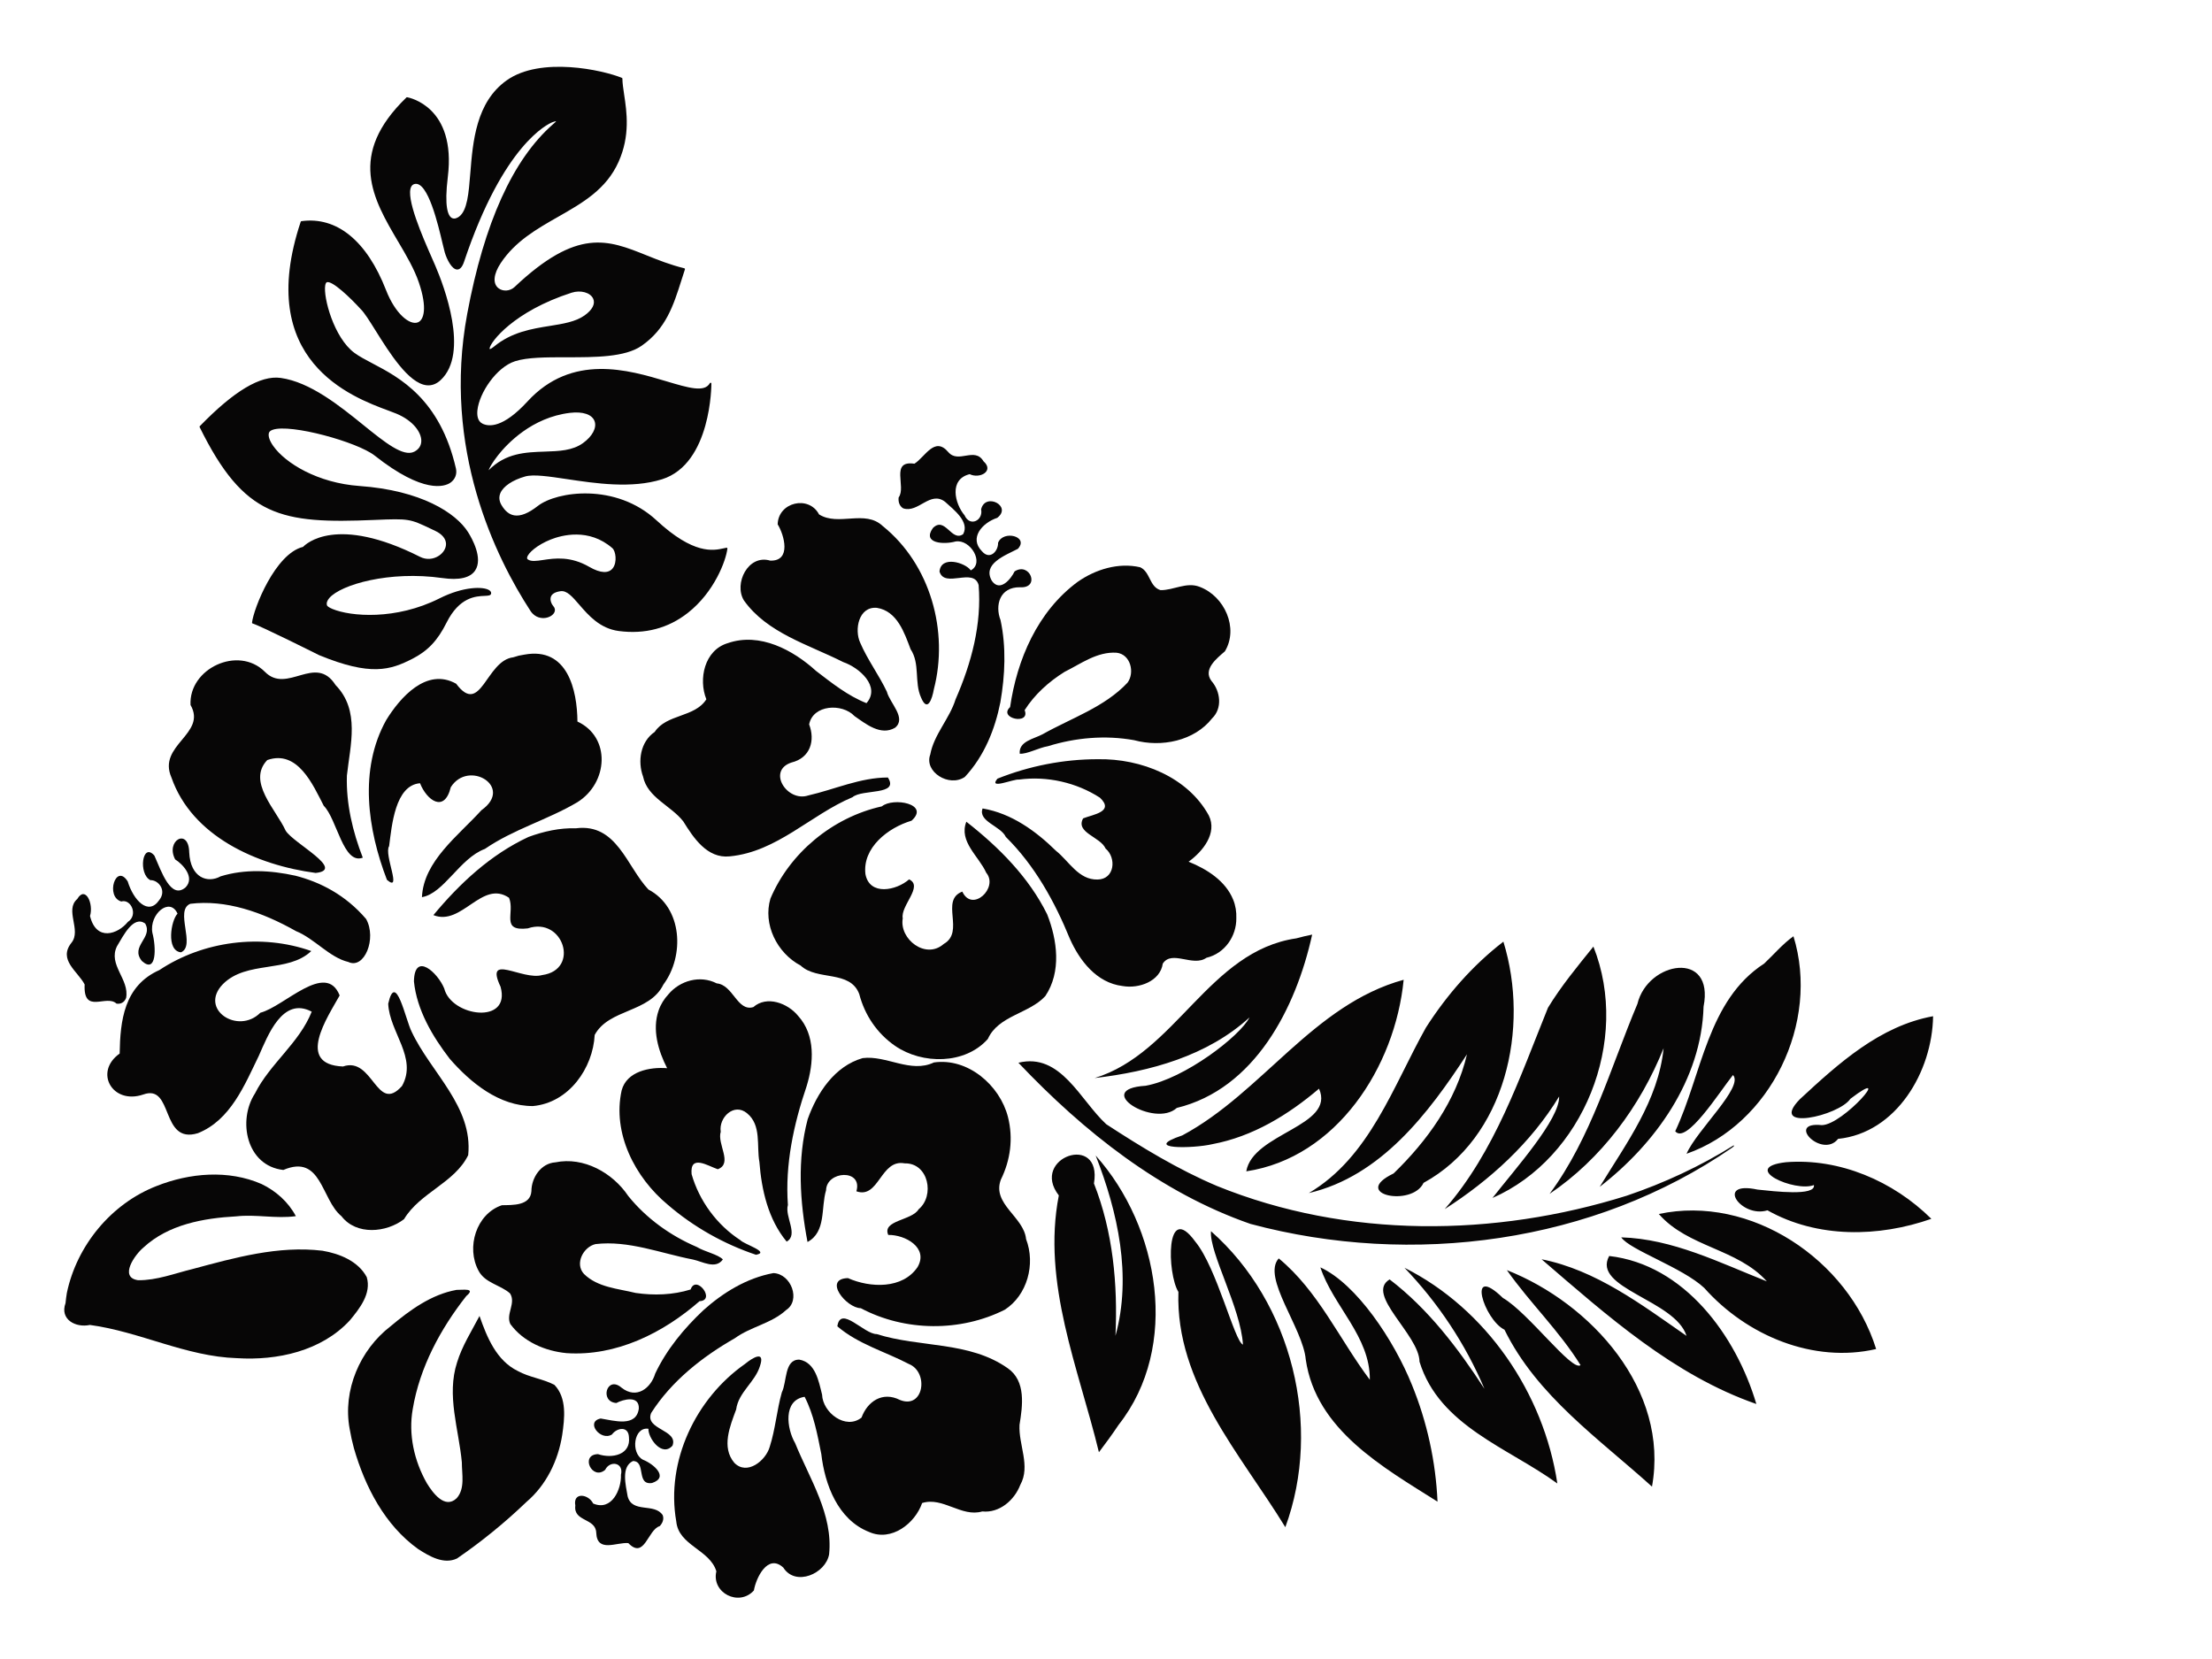
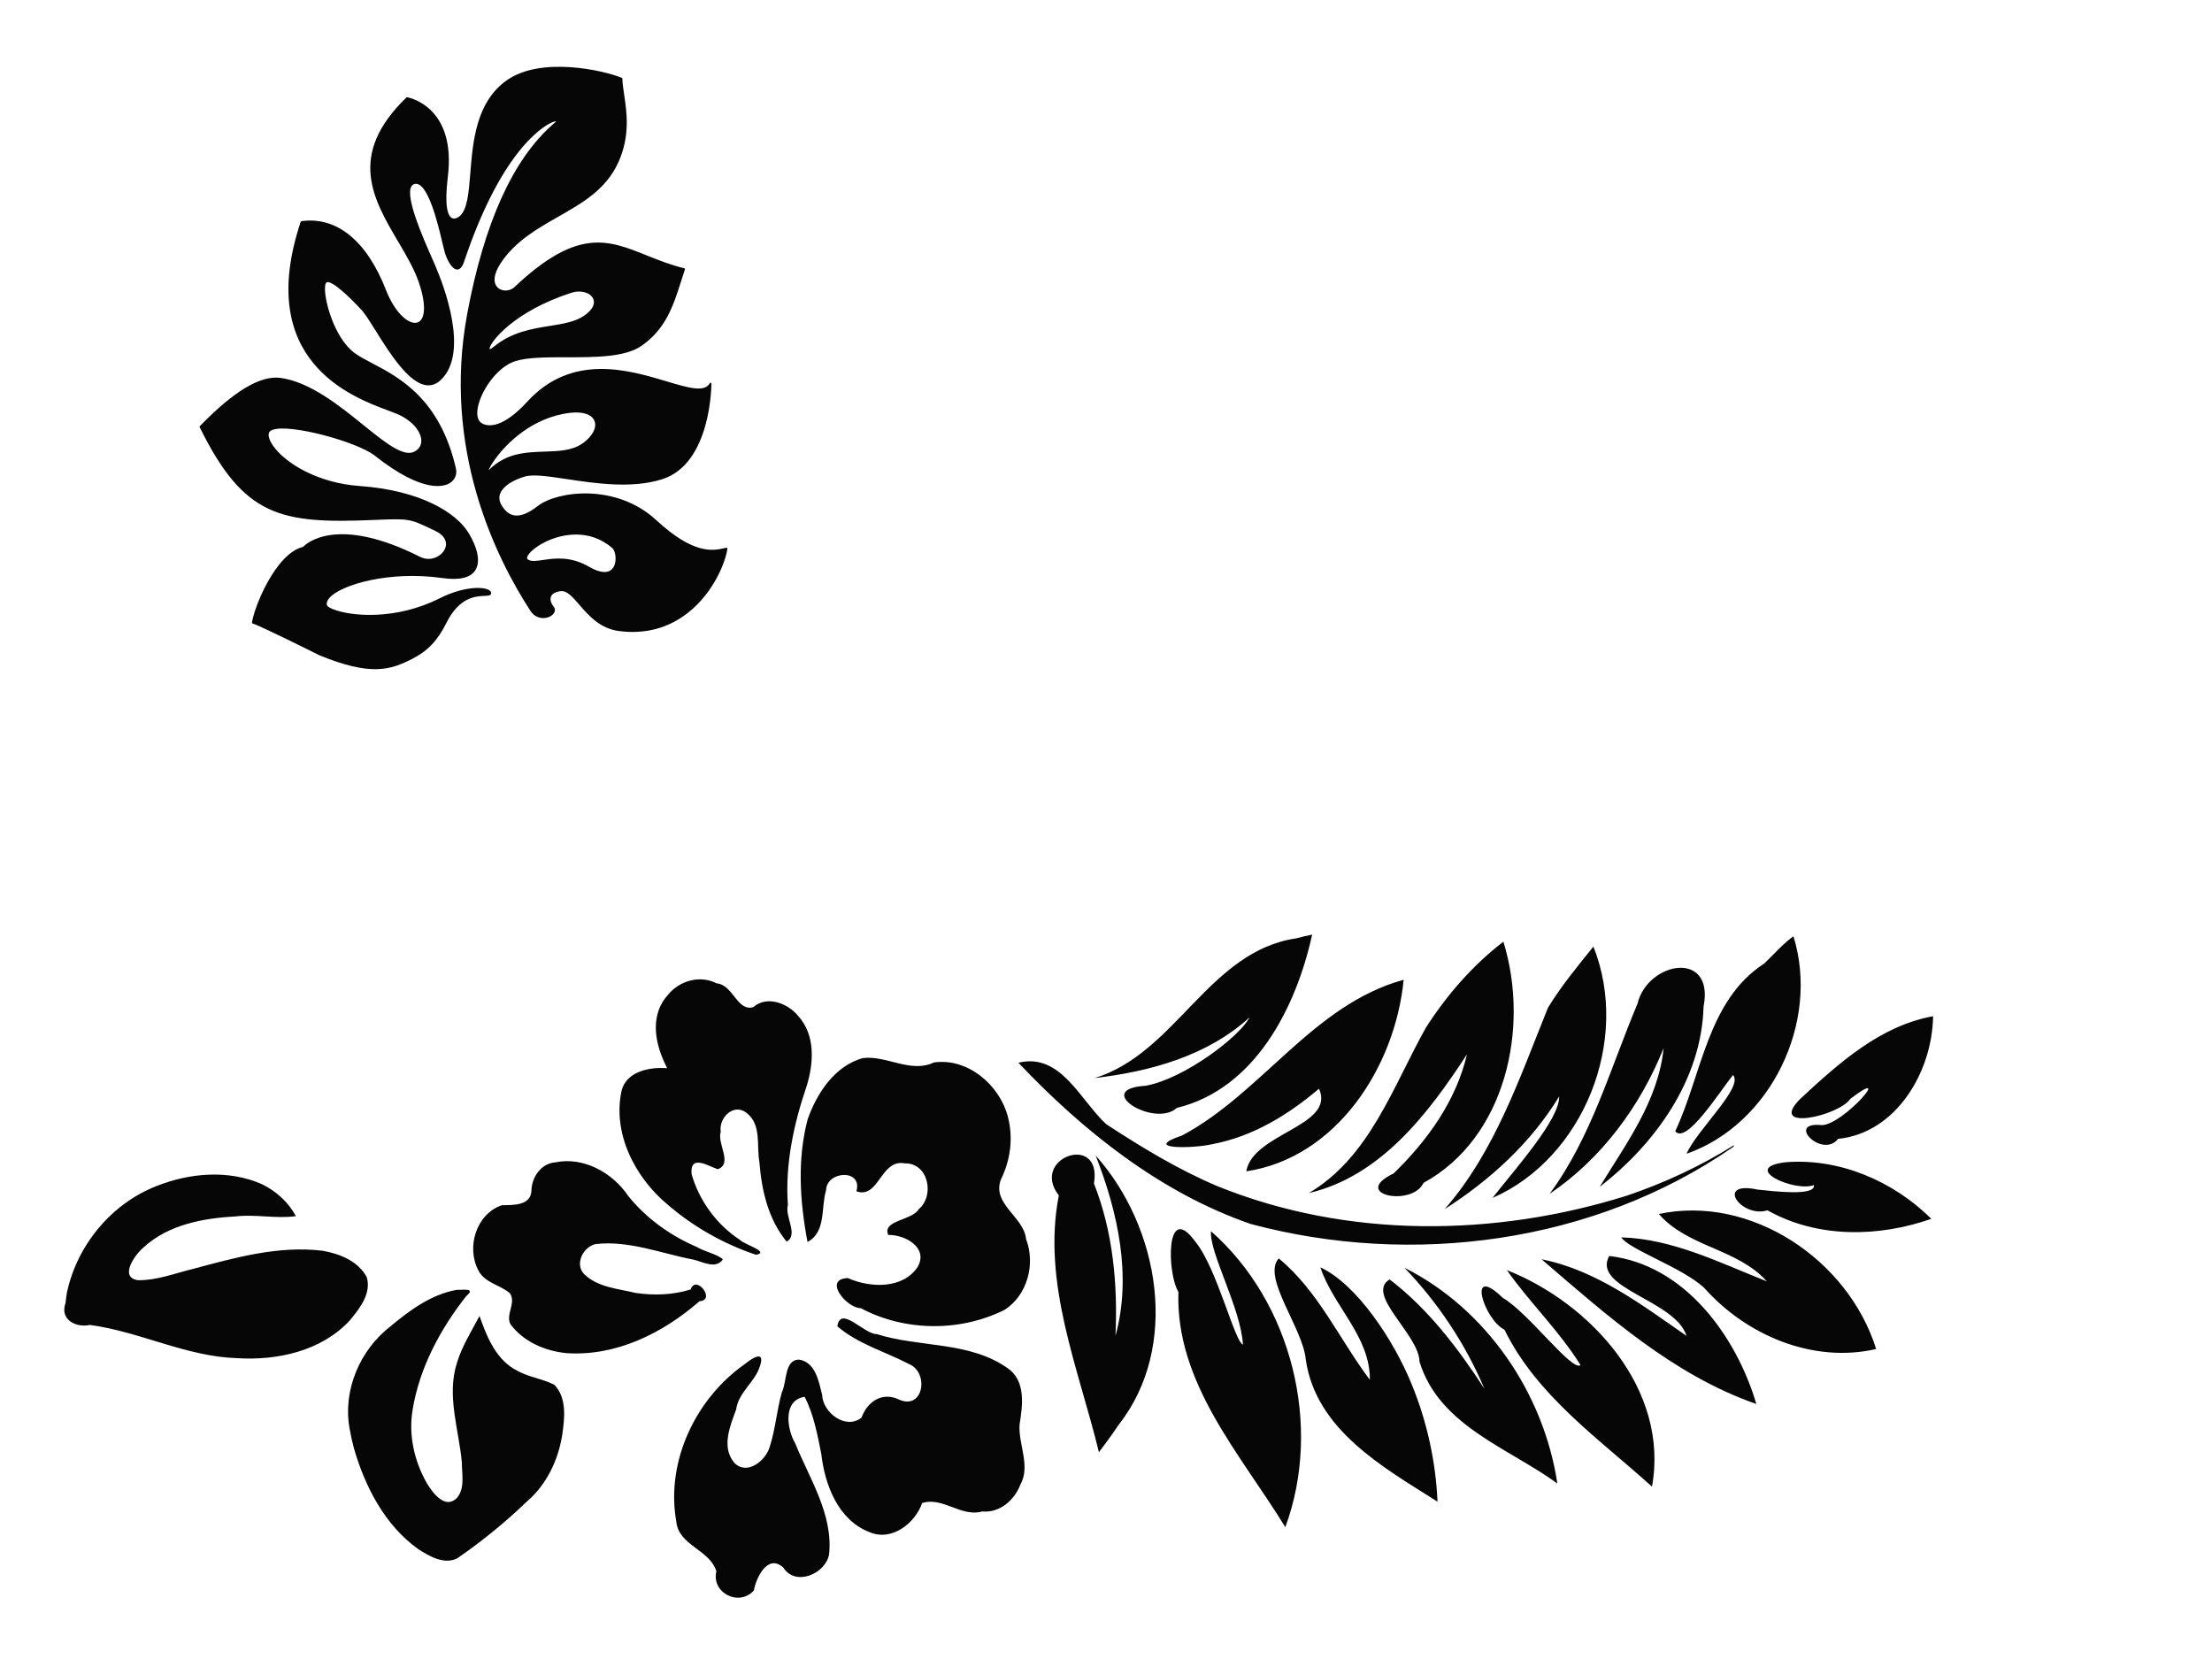
<svg xmlns="http://www.w3.org/2000/svg" width="640" height="480">
  <title>hibiscus corner</title>
  <g>
    <title>Layer 1</title>
    <path transform="rotate(-46.913, 144.217, 118.033)" d="m171.711,112.679c-4.16,-3.231 -8.877,-6.892 -15.452,-7.719c-1.209,-0.152 -1.318,-0.424 -1.319,-0.427l0,-0.003c0,-0.013 0.019,-0.066 0.128,-0.147c1.437,-1.075 12.515,-2.252 27.96,6.329c2.381,1.324 3.735,3.882 3.016,5.702c-0.607,1.536 -2.537,2.09 -5.294,1.519c-3.099,-0.643 -5.985,-2.884 -9.039,-5.255m-37.456,14.609c4.104,-0.33 14.566,-0.326 23.06,6.824c2.886,2.431 4.045,4.992 3.101,6.853c-0.908,1.786 -3.616,2.524 -6.904,1.879c-3.694,-0.723 -6.442,-3.472 -9.352,-6.382c-3.938,-3.939 -8.013,-8.007 -15.054,-8.196c0.648,-0.284 2.363,-0.755 5.15,-0.979m-13.336,30.231c-1.528,-1.212 -2.734,-2.17 -2.901,-3.337c-0.032,-0.213 0.046,-0.378 0.246,-0.517c1.069,-0.751 4.744,-0.356 8.511,1.429c2.998,1.42 10.007,5.698 10.329,14.719c0.044,1.293 -1.954,3.78 -4.081,4.045c-2.021,0.251 -3.591,-1.586 -4.422,-5.173c-1.438,-6.211 -5.046,-9.075 -7.681,-11.166m-44.733,-53.307l-0.006,0l0.006,0zm83.353,-40.238c-1.335,4.529 -2.596,8.809 -4.548,12.455c-3.706,6.92 -6.951,8.456 -8.603,7.669c-2.263,-1.079 -2.71,-6.399 0.511,-13.113c6.623,-13.814 5.857,-25.002 -2.16,-31.502c-0.072,-0.059 -0.173,-0.071 -0.258,-0.032c-38.601,17.695 -26.934,45.473 -22.54,55.929l0.913,2.25c1.837,5.008 0.93,8.908 -0.783,10.553c-1.016,0.973 -2.301,1.221 -3.72,0.716c-3.366,-1.2 -3.867,-8.101 -4.445,-16.093c-0.635,-8.77 -1.427,-19.684 -6.392,-26.729c-3.39,-4.809 -11.953,-7.279 -26.177,-7.548c-0.102,-0.002 -0.196,0.06 -0.23,0.153c-10.277,27.206 -4.409,36.294 14.981,55.329c7.117,6.985 7.196,7.235 9.232,13.626l0.424,1.326c0.657,2.046 0.462,3.747 -0.547,4.789c-0.899,0.928 -2.413,1.277 -3.955,0.913c-1.939,-0.458 -3.425,-1.86 -3.977,-3.75c-7.616,-26.088 -19.905,-26.706 -21.022,-26.707c-6.903,-4.563 -22.813,1.739 -26.096,4.183c-0.09,0.068 -0.12,0.188 -0.069,0.288c1.082,2.169 6.406,20.142 6.459,20.323c5.717,15.102 10.926,17.991 17.664,20.424c4.7,1.698 8.858,1.723 14.355,0.085c8,-2.381 11.409,0.966 13.24,2.763c0.752,0.739 1.296,1.273 1.808,0.85c0.183,-0.152 0.379,-0.45 0.278,-1.014c-0.359,-2.006 -4.287,-6.223 -11.579,-8.902c-13.259,-4.878 -21.375,-15.177 -23.375,-20.522c-0.404,-1.08 -0.423,-1.679 -0.307,-1.881c0.339,-0.583 1.012,-0.9 2.002,-0.941c5.116,-0.209 17.691,7.267 26.547,19.918c2.837,4.05 5.565,5.885 8.112,5.454c4.167,-0.706 6.159,-7.086 6.67,-9.024c1.7,-6.447 -0.477,-18.266 -11.684,-32.101c-7.672,-9.476 -9.836,-20.197 -8.601,-26.147c0.372,-1.793 1.037,-3.028 1.871,-3.478c0.367,-0.197 0.849,-0.145 1.432,0.158c4.858,2.519 14.186,20.328 14.715,26.66c1.504,18.068 7.356,20.89 9.115,21.325c1.654,0.409 3.267,-0.207 4.212,-1.603c11.556,-17.128 8.05,-29.912 5.73,-38.371c-0.616,-2.248 -1.149,-4.188 -1.356,-5.92c-0.879,-7.361 5.58,-17.63 8.491,-19.53c0.436,-0.284 0.785,-0.383 0.982,-0.279c1.429,0.76 1.383,7.914 1.004,12.538c-0.02,1.412 -0.746,4.14 -1.584,7.297c-1.946,7.329 -4.613,17.367 -1.497,21.576c0.882,1.19 2.183,1.855 3.867,1.975c11.454,0.815 20.598,-17.94 23.127,-23.709l0.961,-2.23c2.622,-6.126 7.5,-17.528 10.994,-18.501c0.464,-0.129 0.876,-0.063 1.262,0.203c3.212,2.216 -4.007,13.042 -7.09,17.665l-1.46,2.251c-1.041,1.793 -2.195,4.867 -1.118,5.989c0.557,0.58 1.569,0.539 3.01,-0.12c32.549,-14.878 45.588,-9.536 46.967,-8.878c0.603,0.287 0.806,0.484 0.887,0.595c-0.232,0.013 -0.708,-0.034 -1.226,-0.085c-15.295,-1.559 -34.481,4.946 -57.026,19.333c-33.575,21.425 -45.909,54.345 -50.273,72.061c-0.623,2.513 0.775,4 1.406,4.523c0.995,0.827 2.254,1.147 3.13,0.796c0.577,-0.23 0.924,-0.73 0.981,-1.406c0.051,-0.593 0.491,-1.953 1.531,-2.378c0.82,-0.335 1.847,-0.016 3.046,0.947c1.444,1.157 1.184,3.574 0.858,6.635c-0.432,4.04 -0.969,9.068 2.256,13.561c4.439,6.188 10.318,9.887 17.477,10.994c9.647,1.491 18.576,-2.282 21.388,-4.342c0.062,-0.045 0.1,-0.112 0.1,-0.186c-0.001,-0.074 -0.034,-0.14 -0.095,-0.184l-0.681,-0.483c-2.545,-1.753 -7.284,-5.018 -7.358,-19.754c-0.078,-15.968 -13.537,-26.799 -20.43,-27.888c-3.442,-0.544 -5.616,-1.572 -6.647,-3.14c-0.794,-1.209 -0.906,-2.738 -0.343,-4.674c0.38,-1.311 1.149,-2.193 2.283,-2.62c2.021,-0.76 5.18,-0.036 8.455,1.937c2.139,1.288 4.697,5.002 7.659,9.303c4.796,6.963 10.762,15.628 18.776,20.162c13.068,7.396 29.841,-8.331 30.009,-8.49c0.078,-0.074 0.095,-0.19 0.041,-0.281c-0.054,-0.093 -0.165,-0.138 -0.271,-0.111c-3.061,0.773 -5.221,-3.571 -8.211,-9.583c-5.052,-10.16 -12.687,-25.514 -31.689,-25.335c-10.51,0.1 -13.035,-3.189 -13.605,-5.158c-0.448,-1.555 0.756,-2.863 1.845,-3.686c4.008,-3.03 12.829,-4.484 17.772,-1.745c3.279,1.817 7.022,5.82 10.985,10.059c5.702,6.099 11.599,12.407 17.277,13.632c8.432,1.821 14.899,-1.263 21.744,-4.526l3.01,-1.417c0.058,-0.028 0.104,-0.079 0.125,-0.14c0.019,-0.061 0.013,-0.127 -0.017,-0.183c-2.069,-3.671 -3.434,-7.189 -4.753,-10.591c-4.343,-11.2 -7.774,-20.047 -32.764,-21.597c-1.802,-0.112 -3.345,-1.569 -3.441,-3.248c-0.122,-2.114 2.02,-3.757 5.727,-4.393c7.462,-1.278 14.381,0.872 21.072,2.948c7.917,2.459 15.395,4.782 23.68,1.922c7.837,-2.705 12.12,-8.115 15.247,-12.064c1.125,-1.42 2.096,-2.647 3.061,-3.565c0.068,-0.065 0.091,-0.162 0.058,-0.248c-2.085,-5.527 -11.483,-21.451 -23.297,-23.86c-10.665,-2.172 -19.623,4.953 -26.821,10.679c-4.543,3.613 -8.466,6.733 -11.392,6.199c-0.439,-0.08 -1.484,-0.365 -1.704,-1.272c-0.3,-1.243 0.829,-3.808 7.906,-8.976c16.504,-12.05 9.096,-23.826 8.772,-24.32c-0.041,-0.064 -0.113,-0.105 -0.191,-0.108c-23.86,-1.195 -28.046,13.006 -32.096,26.74" fill="#070606" id="svg_38" />
-     <path transform="rotate(0.048, 271.516, 226.02)" d="m189.411,211.841c3.426,-5.242 11.588,-4.142 14.939,-9.462c-2.334,-5.79 -0.611,-14.236 6.216,-16.258c9.263,-3.201 18.877,2.001 25.507,8.021c4.575,3.495 9.156,7.165 14.609,9.321c4.195,-4.828 -2.127,-10.316 -6.742,-11.878c-10.044,-5.073 -22.023,-8.363 -28.756,-17.834c-2.961,-4.836 1.192,-13.409 7.603,-11.507c6.252,0.213 4.024,-7.496 2.156,-10.499c0.144,-6.409 8.99,-8.532 11.975,-2.878c5.61,3.513 13.284,-1.494 18.401,3.331c13.901,11.158 19.17,30.548 14.856,47.221c-0.48,2.767 -1.845,6.891 -3.712,2.388c-2.013,-4.442 -0.224,-9.754 -3.031,-13.967c-1.786,-4.703 -3.87,-11.037 -9.767,-11.957c-5.288,-0.463 -6.568,6.349 -4.811,10.106c2.115,4.925 5.422,9.302 7.726,14.163c0.848,3.293 5.796,7.625 2.37,10.42c-4.127,2.426 -8.453,-1.094 -11.724,-3.358c-3.596,-3.8 -12.035,-3.31 -13.129,2.409c1.766,4.581 0.431,9.693 -5.129,11.042c-7.151,2.386 -1.184,11.551 4.885,9.519c7.634,-1.749 15.039,-5.205 23.037,-5.215c3.414,5.264 -7.419,3.278 -10.217,5.701c-12.155,5.108 -21.796,15.837 -35.551,17.157c-6.537,0.677 -10.5,-5.427 -13.418,-10.11c-3.563,-4.577 -10.371,-6.848 -11.648,-12.959c-1.613,-4.394 -0.807,-10.076 3.354,-12.915l-0,0zm102.823,-7.264c1.975,-13.707 7.892,-27.694 19.568,-36.299c5.118,-3.567 11.75,-5.644 18.032,-4.202c2.954,1.332 2.657,5.672 5.899,6.615c3.776,0.053 7.506,-2.456 11.303,-0.969c7.264,2.712 11.368,11.979 7.333,18.657c-2.329,2.052 -6.438,5.195 -3.868,8.592c2.598,2.975 3.215,7.895 0.182,10.808c-5.111,6.538 -14.658,8.48 -22.562,6.33c-8.302,-1.491 -16.924,-0.731 -24.938,1.767c-2.652,0.432 -6.077,2.36 -8.151,2.173c-0.341,-3.609 4.112,-4.277 6.628,-5.642c8.325,-4.692 17.92,-7.852 24.533,-14.922c2.162,-2.891 0.924,-8.232 -3.156,-8.674c-5.632,-0.364 -10.314,3.196 -15.061,5.557c-4.581,2.863 -8.672,6.564 -11.531,11.079c1.772,4.416 -7.784,2.419 -4.212,-0.87l0,0zm10.78,59.946c-5.283,-10.684 -13.964,-19.406 -23.409,-26.78c-2.253,5.74 3.63,9.987 5.764,14.749c3.64,4.358 -4.057,11.643 -6.917,5.469c-6.562,2.519 0.883,11.609 -5.36,15.151c-5.202,4.616 -12.925,-1.385 -11.866,-7.397c-0.705,-3.673 6.076,-9.284 1.831,-11.279c-3.668,3.235 -11.439,4.856 -12.636,-1.51c-0.908,-7.61 6.473,-13.425 13.328,-15.466c5.454,-4.887 -5.347,-6.832 -8.594,-4.141c-14.334,3.194 -26.681,13.586 -32.209,26.699c-2.22,7.397 1.869,15.752 8.765,19.387c4.763,4.469 14.291,1.177 16.951,8.226c1.583,6.048 5.102,11.332 10.374,14.978c7.907,5.425 20.266,5.406 26.844,-2.02c3.036,-6.796 11.933,-7.303 16.614,-12.415c4.709,-7.035 3.459,-16.219 0.52,-23.65l0,0zm53.815,-4.283c-2.192,-5.418 -7.564,-8.834 -12.914,-10.985c4.094,-2.955 8.371,-8.252 5.842,-13.373c-6.069,-11.097 -19.575,-16.503 -32.119,-16.256c-9.93,-0.001 -19.895,1.979 -29.048,5.652c-2.741,3.312 4.625,0.033 6.271,0.251c8.108,-1.093 16.629,0.859 23.394,5.232c4.297,4.085 -2.053,4.853 -4.865,5.985c-2.298,4.161 5.006,5.304 6.508,8.726c3.202,2.684 2.653,8.91 -2.32,8.964c-5.508,0.141 -8.279,-5.33 -12.029,-8.299c-5.83,-5.702 -12.886,-10.839 -21.249,-12.234c-1.385,3.769 5.26,5.052 6.722,8.219c8.412,8.304 14.152,18.701 18.545,29.418c2.809,6.297 7.705,12.79 15.284,13.703c4.745,0.837 10.899,-1.387 11.622,-6.495c2.639,-4.069 8.709,1.072 12.645,-1.702c5.337,-1.261 8.691,-6.307 8.621,-11.451c0.068,-1.819 -0.217,-3.658 -0.91,-5.355l0,0z" fill="#070606" id="svg_52" />
    <path d="m504.802,437.673c-24.111,5.575 -49.614,16.985 -74.358,7.81c-6.005,1.44 -26.374,-4.781 -12.256,-9.239c9.14,-3.534 31.014,-1.609 32.631,-3.655c-10.305,-2.757 -28.295,0.863 -34.062,-1.605c27.028,-15.727 63.748,-12.756 88.044,6.689zm6.926,-44.108c-14.346,11.716 -30.791,26.802 -51.069,23.153c-8.831,-2.122 -26.62,4.617 -30.229,-1.841c12.58,-7.885 27.793,-9.241 41.655,-13.888c-11.856,-4.1 -23.576,3.325 -35.381,3.283c7.889,-8.427 26.788,-13.536 40.68,-14.378c11.548,-0.761 23.229,0.505 34.345,3.671m5.981,-34.553c-14.288,10.183 -26.595,27.139 -46.045,26.685c-7.418,-2.399 -23.516,8.833 -25.319,0.672c11.621,-7.892 25.15,-12.484 38.706,-16.013c-14.053,1.095 -27.864,4.863 -40.554,10.877c18.707,-18.652 47.119,-26.782 73.212,-22.22m-76.176,-78.715c13.555,46.727 3.542,98.736 -23.155,139.177c-16.795,21.82 -40.587,37.321 -65.481,48.943c1.021,-12.597 15.996,-13.521 24.933,-18.497c9.509,-7.549 18.999,-15.559 27.099,-24.757c26.38,-30.864 39.415,-71.562 40.144,-111.533c-0.041,-11.444 -1.346,-22.894 -4.039,-34.033l0.29,0.119l0.209,0.581l0,0zm25.635,201.678c-24.896,-2.101 -51.663,0.205 -74.156,-12.5c-13.089,4.577 -13.336,-17.811 -0.063,-10.738c14.992,-0.814 29.894,2.685 43.774,8.034c-14.911,-10.013 -33.688,-11.971 -51.294,-11.064c25.507,-11.014 60.189,-5.722 76.026,18.359c1.999,2.569 3.882,5.221 5.713,7.907l0,0zm-103.109,-157.751c26.109,0.578 54.089,17.372 58.895,43.994c5.668,5.39 -3.565,21.288 -5.329,7.355c-5.863,-12.205 -14.178,-23.784 -25.988,-31.046c12.725,15.99 25.581,34.837 23.614,56.117c-4.274,-19.981 -21.573,-32.871 -34.676,-47.27c-7.071,-8.743 -12.84,-18.564 -16.517,-29.151m1.331,30.862c23.158,10.32 42.702,34.695 38.169,60.732c-9.94,-5.323 -4.166,-28.671 -16.026,-27.537c4.367,10.87 7.081,22.551 5.466,34.335c-0.5,5.664 -5.129,20.375 -5.159,7.456c-4.443,-25.883 -23.915,-47.902 -22.451,-74.986m-20.774,20.976c18.701,11.166 37.114,29.897 35.183,53.021c3.554,7.952 -12.991,21.731 -8.935,6.515c1.633,-11.34 -4.981,-30.472 -9.247,-34.756c6.706,15.109 5.766,32.235 2.465,48.038c0.608,-24.594 -24.403,-42.97 -19.889,-68.109l0.168,-2.359l0.256,-2.351m182.621,-42.738c-18.02,10.173 -35.415,23.267 -56.576,26.125c-4.636,4.717 -21.973,4.352 -8.861,-2.477c6.355,-5.632 26.602,-12.191 25.559,-15.159c-11.342,2.685 -21.702,8.188 -32.828,11.523c16.787,-20.035 47.701,-33.718 72.706,-20.012l0,0zm-13.128,-36.209c-15.423,20.025 -37.907,32.881 -59.383,45.702c7.947,-13.965 21.618,-23.3 34.296,-32.772c-10.875,-0.222 -21.756,21.741 -29.004,13.913c9.21,-19.795 33.407,-27.549 54.091,-26.843l0,0zm-4.122,-37.909c-1.758,18.524 -15.483,34.289 -32.489,41.581c-7.603,4.092 -17.307,17.02 -21.49,18.153c5.114,-13.975 15.975,-24.705 25.408,-35.933c-11.709,5.059 -16.577,18.567 -28.383,23.485c3.019,-26.981 29.833,-47.842 56.954,-47.286l0,0zm-30.684,-27.073c0.256,16.112 -5.026,33.051 -17.332,44.201c-0.182,7.988 -13.072,11.816 -6.61,0.847c1.998,-4.409 7.231,-15.428 3.926,-15.905c0.319,5.869 -11.647,18.963 -8.827,5.581c3.735,-15.044 14.958,-27.707 28.843,-34.723zm-55.447,-19.021c15.134,5.28 28.676,20.765 24.968,37.302c4.091,6.207 -9.674,12.93 -5.269,3.23c1.946,-5.857 -9.944,-25.911 -4.605,-10.281c3.662,4.741 1.534,25.762 -4.529,13.868c-6.258,-13.812 -12.78,-28.636 -10.565,-44.119l0,0zm-50.208,86.858c29.186,-1.676 57.171,22.127 59.759,50.716c-5.9,-8.894 -15.449,-25.705 -21.749,-27.586c10.172,11.998 16.629,26.656 20.439,41.719c-11.189,-19.046 -29.237,-32.633 -45.827,-46.788c-4.763,-5.627 -8.654,-11.888 -12.621,-18.062l0,0zm66.524,20.269c-9.45,-11.211 -18.315,-23.991 -32.217,-30.242c13.843,11.744 24.693,27.225 29.557,44.642c-11.7,-16.671 -28.973,-28.202 -44.105,-41.506c-10.789,-6.725 -7.803,-26.199 6.811,-17.901c19.935,7.281 33.266,25.879 39.955,45.007zm-51.046,-76.124c26.13,0.576 49.551,23.532 49.915,49.256c-5.554,-4.952 -13.127,-21.965 -17.365,-19.954c3.355,5.181 14.9,19.231 10.147,20.997c-13.178,-12.55 -32.986,-20.81 -37.884,-39.767c-1.616,-3.504 -3.675,-6.829 -4.813,-10.532l0,0z" fill="#070606" transform="rotate(71.556, 435.438, 347.545)" id="svg_41" />
-     <path d="m98.795,351.887c-5.895,-4.818 -5.726,-18.12 -16.819,-13.378c-10.71,-1.202 -13.272,-14.332 -8.215,-22.121c4.326,-8.637 12.845,-14.622 16.429,-23.682c-8.433,-4.484 -12.705,6.924 -15.303,12.763c-4.099,8.416 -8.167,18.616 -17.631,22.396c-10.931,3.33 -6.969,-14.399 -15.819,-11.186c-8.928,3.033 -14.36,-6.534 -6.815,-11.85c0.157,-9.484 1.243,-19.597 11.49,-24.157c12.659,-8.417 29.521,-10.62 43.951,-5.505c-6.782,6.445 -18.65,2.644 -25.566,9.566c-7.093,7.304 4.403,14.745 10.838,8.278c6.897,-1.767 18.952,-15.02 22.937,-4.999c-3.462,6.251 -12.855,19.981 0.963,20.557c8.73,-3.029 9.699,13.909 17.081,5.635c4.573,-8.159 -3.656,-15.566 -3.993,-23.799c2.177,-9.724 5.016,4.673 6.78,8.103c5.515,11.762 17.791,21.633 16.362,35.706c-3.915,8.05 -13.955,10.822 -18.564,18.524c-5.141,3.945 -13.809,4.728 -18.106,-0.852l0,0zm-7.461,-99.318c-17.069,-2.242 -35.799,-10.63 -41.726,-27.601c-4.16,-9.424 10.35,-12.577 5.521,-20.995c-0.559,-10.5 13.757,-17.313 21.491,-9.619c6.461,6.616 14.639,-5.301 20.463,3.841c7.167,7.334 4.244,17.384 3.286,26.205c-0.256,8.127 1.662,16.184 4.595,23.75c-5.647,2.148 -7.479,-11.229 -11.28,-14.991c-3.145,-6.094 -7.538,-16.322 -16.357,-13.252c-5.927,6.213 2.562,14.357 5.325,20.434c2.268,3.673 17.464,11.32 8.681,12.228l0,0l-0,0zm61.568,-10.412c-10.97,5.107 -19.934,13.485 -27.504,22.611c8.223,3.318 14.033,-10.343 21.876,-5.016c1.808,4.331 -2.586,9.786 5.427,8.858c10.256,-3.505 15.234,11.973 4.164,13.509c-5.781,1.624 -16.74,-6.594 -12.039,3.372c3.096,11.082 -14.263,8.686 -16.296,0.509c-1.841,-4.548 -8.604,-10.804 -8.765,-2.06c0.819,8.206 5.331,15.885 10.358,22.402c6.015,6.903 14.319,13.722 24.072,13.676c10.443,-0.956 17.357,-10.98 17.867,-20.582c4.132,-7.634 15.852,-6.354 19.877,-14.577c6.156,-8.245 5.613,-22.241 -4.332,-27.498c-6.279,-6.638 -9.126,-19.222 -20.949,-17.713c-4.705,-0.151 -9.374,0.899 -13.755,2.509l-0,0zm-4.399,-51.981c-7.913,0.939 -9.348,17.249 -16.523,7.647c-8.57,-4.816 -16.266,4.051 -20.245,10.531c-7.94,14.262 -5.374,31.656 0.221,46.213c4.549,3.895 -0.951,-7.349 0.627,-9.748c0.777,-5.905 1.718,-17.634 8.943,-18.204c1.932,4.907 7.038,8.74 8.899,1.151c5.1,-8.113 18.382,-0.093 8.879,6.644c-6.696,7.393 -16.74,14.713 -17.224,25.163c6.366,-1.074 10.926,-11.261 18.217,-13.958c8.267,-5.696 18.191,-8.43 26.752,-13.506c8.981,-5.623 9.736,-18.844 0.022,-23.346c-0.072,-9.074 -2.839,-21.654 -15.318,-19.366l-1.652,0.304l-1.598,0.476l0,0l-0,0z" fill="#070606" id="svg_51" />
    <path transform="rotate(-139.253, 232.002, 373.5)" d="m150.806,359.238c3.388,-5.273 11.459,-4.167 14.773,-9.519c-2.308,-5.824 -0.604,-14.32 6.147,-16.354c9.16,-3.22 18.668,2.013 25.224,8.068c4.524,3.516 9.055,7.207 14.447,9.377c4.148,-4.857 -2.103,-10.378 -6.667,-11.948c-9.932,-5.103 -21.778,-8.412 -28.437,-17.94c-2.928,-4.865 1.179,-13.489 7.519,-11.575c6.183,0.215 3.979,-7.541 2.132,-10.561c0.143,-6.447 8.891,-8.583 11.842,-2.895c5.548,3.534 13.137,-1.502 18.197,3.351c13.746,11.224 18.956,30.729 14.691,47.501c-0.474,2.782 -1.825,6.932 -3.67,2.402c-1.991,-4.469 -0.222,-9.811 -2.998,-14.05c-1.766,-4.731 -3.827,-11.102 -9.659,-12.028c-5.229,-0.466 -6.494,6.386 -4.757,10.165c2.091,4.955 5.361,9.357 7.64,14.247c0.838,3.312 5.731,7.67 2.343,10.482c-4.081,2.441 -8.359,-1.101 -11.593,-3.379c-3.556,-3.823 -11.902,-3.33 -12.983,2.423c1.747,4.608 0.427,9.751 -5.072,11.108c-7.072,2.4 -1.171,11.619 4.831,9.575c7.549,-1.759 14.872,-5.235 22.781,-5.246c3.377,5.295 -7.336,3.298 -10.103,5.735c-12.02,5.138 -21.554,15.93 -35.156,17.259c-6.464,0.681 -10.383,-5.459 -13.269,-10.17c-3.523,-4.604 -10.255,-6.888 -11.519,-13.036c-1.595,-4.421 -0.798,-10.136 3.317,-12.992l-0,0zm101.682,-7.307c1.953,-13.789 7.804,-27.859 19.35,-36.514c5.061,-3.588 11.62,-5.677 17.832,-4.227c2.922,1.34 2.628,5.705 5.834,6.654c3.735,0.054 7.423,-2.47 11.178,-0.975c7.183,2.728 11.242,12.05 7.253,18.768c-2.304,2.065 -6.367,5.226 -3.825,8.643c2.569,2.992 3.179,7.942 0.18,10.873c-5.055,6.577 -14.495,8.53 -22.311,6.367c-8.211,-1.501 -16.737,-0.736 -24.661,1.777c-2.623,0.435 -6.01,2.374 -8.061,2.186c-0.338,-3.631 4.066,-4.303 6.555,-5.676c8.232,-4.72 17.721,-7.899 24.26,-15.01c2.138,-2.908 0.913,-8.281 -3.12,-8.726c-5.57,-0.366 -10.2,3.215 -14.894,5.59c-4.53,2.88 -8.575,6.603 -11.403,11.145c1.753,4.443 -7.697,2.433 -4.166,-0.876l0,0zm10.66,60.302c-5.224,-10.748 -13.809,-19.521 -23.149,-26.939c-2.228,5.773 3.59,10.046 5.7,14.836c3.6,4.383 -4.011,11.712 -6.84,5.502c-6.49,2.534 0.873,11.677 -5.301,15.241c-5.144,4.644 -12.781,-1.393 -11.735,-7.441c-0.697,-3.695 6.009,-9.339 1.811,-11.346c-3.627,3.254 -11.312,4.885 -12.496,-1.519c-0.897,-7.655 6.401,-13.505 13.18,-15.557c5.394,-4.916 -5.287,-6.873 -8.499,-4.166c-14.174,3.212 -26.385,13.667 -31.851,26.857c-2.195,7.441 1.849,15.846 8.668,19.502c4.71,4.495 14.133,1.184 16.762,8.274c1.566,6.084 5.045,11.4 10.259,15.067c7.819,5.458 20.041,5.439 26.545,-2.032c3.003,-6.836 11.801,-7.346 16.43,-12.489c4.657,-7.077 3.421,-16.316 0.514,-23.79l0,-0zm53.218,-4.309c-2.167,-5.45 -7.48,-8.886 -12.771,-11.05c4.049,-2.973 8.278,-8.301 5.777,-13.452c-6.002,-11.164 -19.358,-16.601 -31.762,-16.353c-9.82,-0.001 -19.674,1.991 -28.725,5.686c-2.71,3.332 4.574,0.034 6.201,0.253c8.018,-1.099 16.445,0.864 23.134,5.263c4.249,4.109 -2.031,4.882 -4.812,6.021c-2.273,4.186 4.95,5.336 6.436,8.778c3.167,2.699 2.623,8.963 -2.294,9.018c-5.447,0.141 -8.187,-5.361 -11.896,-8.348c-5.765,-5.736 -12.742,-10.903 -21.013,-12.307c-1.369,3.791 5.201,5.082 6.648,8.268c8.318,8.353 13.994,18.811 18.339,29.592c2.777,6.335 7.619,12.866 15.114,13.785c4.692,0.842 10.777,-1.395 11.492,-6.533c2.61,-4.093 8.613,1.078 12.505,-1.712c5.278,-1.269 8.595,-6.345 8.526,-11.519c0.067,-1.83 -0.215,-3.68 -0.901,-5.387l0,0z" fill="#070606" id="svg_46" />
    <path transform="rotate(73.095, 91.998, 396)" d="m111.327,392.292c-11.232,-1.252 -21.031,-9.487 -24.965,-19.972c-2.841,-6.676 -5.385,-13.948 -4.517,-21.299c0.571,-1.764 1.062,-5.665 2.527,-2.189c6.947,9.951 15.818,18.879 26.772,24.327c6.668,3.391 14.514,3.97 21.749,2.332c3.118,-0.82 8.779,-2.77 6.636,-6.993c-1.97,-3.205 -6.214,-3.438 -9.507,-4.451c-9.417,-1.94 -19.828,-1.342 -28.055,-7.082c-4.155,-2.794 -7.42,-6.637 -10.967,-10.119c6.496,-0.271 13.764,-0.911 18.468,-5.981c2.728,-2.652 4.238,-6.271 6.914,-8.966c4.726,-2.38 10.129,0.006 14.52,2.065c6.729,3.266 12.552,8.629 15.542,15.565c3.91,7.697 7.19,15.719 9.796,23.948c0.631,4.214 -2.972,7.493 -5.886,9.972c-9.397,7.205 -21.668,9.448 -33.266,9.293c-1.927,-0.058 -3.85,-0.207 -5.762,-0.452l0,0zm-61.413,66.855c-12.294,-6.732 -20.997,-19.805 -22.057,-33.836c-0.859,-10.243 1.479,-21.275 8.275,-29.224c3.107,-3.393 7.243,-5.918 11.784,-6.797c-0.904,5.723 -3.914,10.845 -4.966,16.543c-2.252,9.195 -3.453,19.458 0.818,28.263c1.241,2.98 6.224,9.41 8.614,4.244c1.629,-5.145 1.181,-10.681 1.481,-16.017c0.413,-12.619 0.688,-25.735 5.858,-37.477c2.239,-4.49 5.886,-9.041 11.044,-10.052c4.927,0.03 8.111,4.632 10.559,8.345c6.096,10.428 5.05,23.456 0.949,34.399c-4.716,13.952 -15.51,24.657 -21.567,37.913c-0.353,4.21 -4.077,7.929 -8.083,4.922c-0.918,-0.374 -1.816,-0.795 -2.708,-1.225l0,-0z" fill="#070606" id="svg_45" />
-     <path transform="rotate(-4.484, 280.842, 176.877)" d="m262.656,142.379c2.504,-2.857 -1.718,-10.954 5.301,-9.357c3.209,-1.641 6.423,-7.56 10.015,-2.611c2.631,3.71 7.766,-1.002 9.97,3.473c2.958,3.068 -1.492,5.058 -4.28,3.406c-6.146,0.997 -4.981,8.159 -2.41,11.742c1.286,3.613 5.319,1.877 4.913,-1.318c1.528,-4.919 9.148,-0.275 4.472,2.792c-4.518,1.122 -8.615,5.204 -5.192,9.276c2.044,2.841 4.718,0.439 4.858,-2.058c1.733,-3.64 9.15,-1.156 5.578,2.189c-3.875,1.646 -10.713,3.527 -8.216,8.681c2.117,3.51 5.586,-0.22 6.755,-2.243c4.647,-2.474 7.103,5.498 1.245,4.703c-5.945,-0.581 -7.712,4.691 -6.405,9.019c1.063,7.911 0.068,15.971 -1.901,23.707c-2.143,7.595 -5.816,15.133 -11.954,20.743c-4.791,2.715 -11.697,-2.438 -9.455,-7.251c1.5,-5.687 6.396,-9.924 8.559,-15.366c5.408,-10.089 9.269,-21.119 9.229,-32.434c-1.057,-5.298 -9.894,0.278 -10.978,-4.766c0.769,-4.715 7.674,-1.983 9.048,0.359c4.192,-1.82 0.612,-9.048 -3.731,-8.681c-3.362,0.676 -9.773,-0.131 -6.259,-4.371c3.81,-3.283 5.07,4.543 8.606,2.431c2.214,-3.407 -2.153,-7.257 -4.49,-9.747c-4.062,-3.639 -7.995,2.764 -12.233,0.938c-1.076,-0.775 -1.295,-2.096 -1.047,-3.258z" fill="#070606" id="svg_29" />
-     <path transform="rotate(-96.751, 62.16, 264.273)" d="m39.587,232.943c3.107,-2.595 -2.132,-9.948 6.579,-8.497c3.984,-1.49 7.973,-6.865 12.431,-2.371c3.266,3.369 9.64,-0.91 12.375,3.154c3.672,2.786 -1.851,4.594 -5.312,3.093c-7.628,0.906 -6.183,7.41 -2.991,10.664c1.596,3.281 6.602,1.704 6.098,-1.197c1.896,-4.467 11.355,-0.25 5.551,2.536c-5.608,1.019 -10.694,4.726 -6.444,8.424c2.538,2.579 5.856,0.398 6.029,-1.869c2.151,-3.306 11.357,-1.05 6.923,1.988c-4.809,1.495 -13.297,3.203 -10.197,7.884c2.628,3.187 6.933,-0.2 8.385,-2.037c5.768,-2.247 8.816,4.992 1.545,4.271c-7.379,-0.528 -9.572,4.26 -7.95,8.19c1.32,7.184 0.085,14.504 -2.36,21.529c-2.66,6.897 -7.219,13.743 -14.838,18.838c-5.947,2.465 -14.518,-2.214 -11.736,-6.585c1.862,-5.164 7.939,-9.012 10.623,-13.954c6.712,-9.163 11.505,-19.179 11.456,-29.454c-1.312,-4.812 -12.28,0.252 -13.626,-4.329c0.954,-4.283 9.525,-1.801 11.231,0.327c5.203,-1.653 0.76,-8.218 -4.63,-7.884c-4.174,0.614 -12.13,-0.119 -7.769,-3.97c4.729,-2.982 6.293,4.125 10.682,2.207c2.748,-3.094 -2.673,-6.59 -5.572,-8.851c-5.042,-3.304 -9.924,2.511 -15.183,0.852c-1.335,-0.703 -1.608,-1.903 -1.3,-2.958l0,0z" fill="#070606" id="svg_28" />
-     <path transform="rotate(-147.223, 194.552, 404.287)" d="m177.473,370.955c2.351,-2.761 -1.613,-10.585 4.978,-9.041c3.014,-1.586 6.032,-7.305 9.406,-2.523c2.471,3.584 7.294,-0.969 9.364,3.356c2.778,2.965 -1.401,4.888 -4.019,3.291c-5.772,0.963 -4.678,7.884 -2.263,11.346c1.207,3.491 4.995,1.814 4.614,-1.273c1.435,-4.753 8.592,-0.266 4.2,2.698c-4.243,1.084 -8.091,5.029 -4.876,8.963c1.92,2.745 4.431,0.424 4.562,-1.988c1.628,-3.518 8.593,-1.117 5.239,2.115c-3.639,1.591 -10.061,3.408 -7.716,8.388c1.989,3.392 5.246,-0.212 6.345,-2.168c4.364,-2.39 6.671,5.312 1.169,4.545c-5.584,-0.562 -7.242,4.533 -6.015,8.715c0.998,7.644 0.064,15.432 -1.786,22.907c-2.013,7.339 -5.463,14.622 -11.227,20.043c-4.5,2.623 -10.985,-2.356 -8.88,-7.006c1.409,-5.495 6.007,-9.59 8.038,-14.848c5.079,-9.749 8.705,-20.407 8.668,-31.339c-0.993,-5.119 -9.292,0.269 -10.31,-4.605c0.722,-4.556 7.207,-1.916 8.498,0.347c3.936,-1.759 0.575,-8.743 -3.504,-8.388c-3.158,0.653 -9.178,-0.127 -5.879,-4.224c3.578,-3.173 4.762,4.39 8.083,2.349c2.079,-3.292 -2.022,-7.012 -4.216,-9.418c-3.815,-3.516 -7.509,2.671 -11.488,0.906c-1.01,-0.748 -1.217,-2.025 -0.983,-3.148z" fill="#070606" id="svg_27" />
  </g>
</svg>